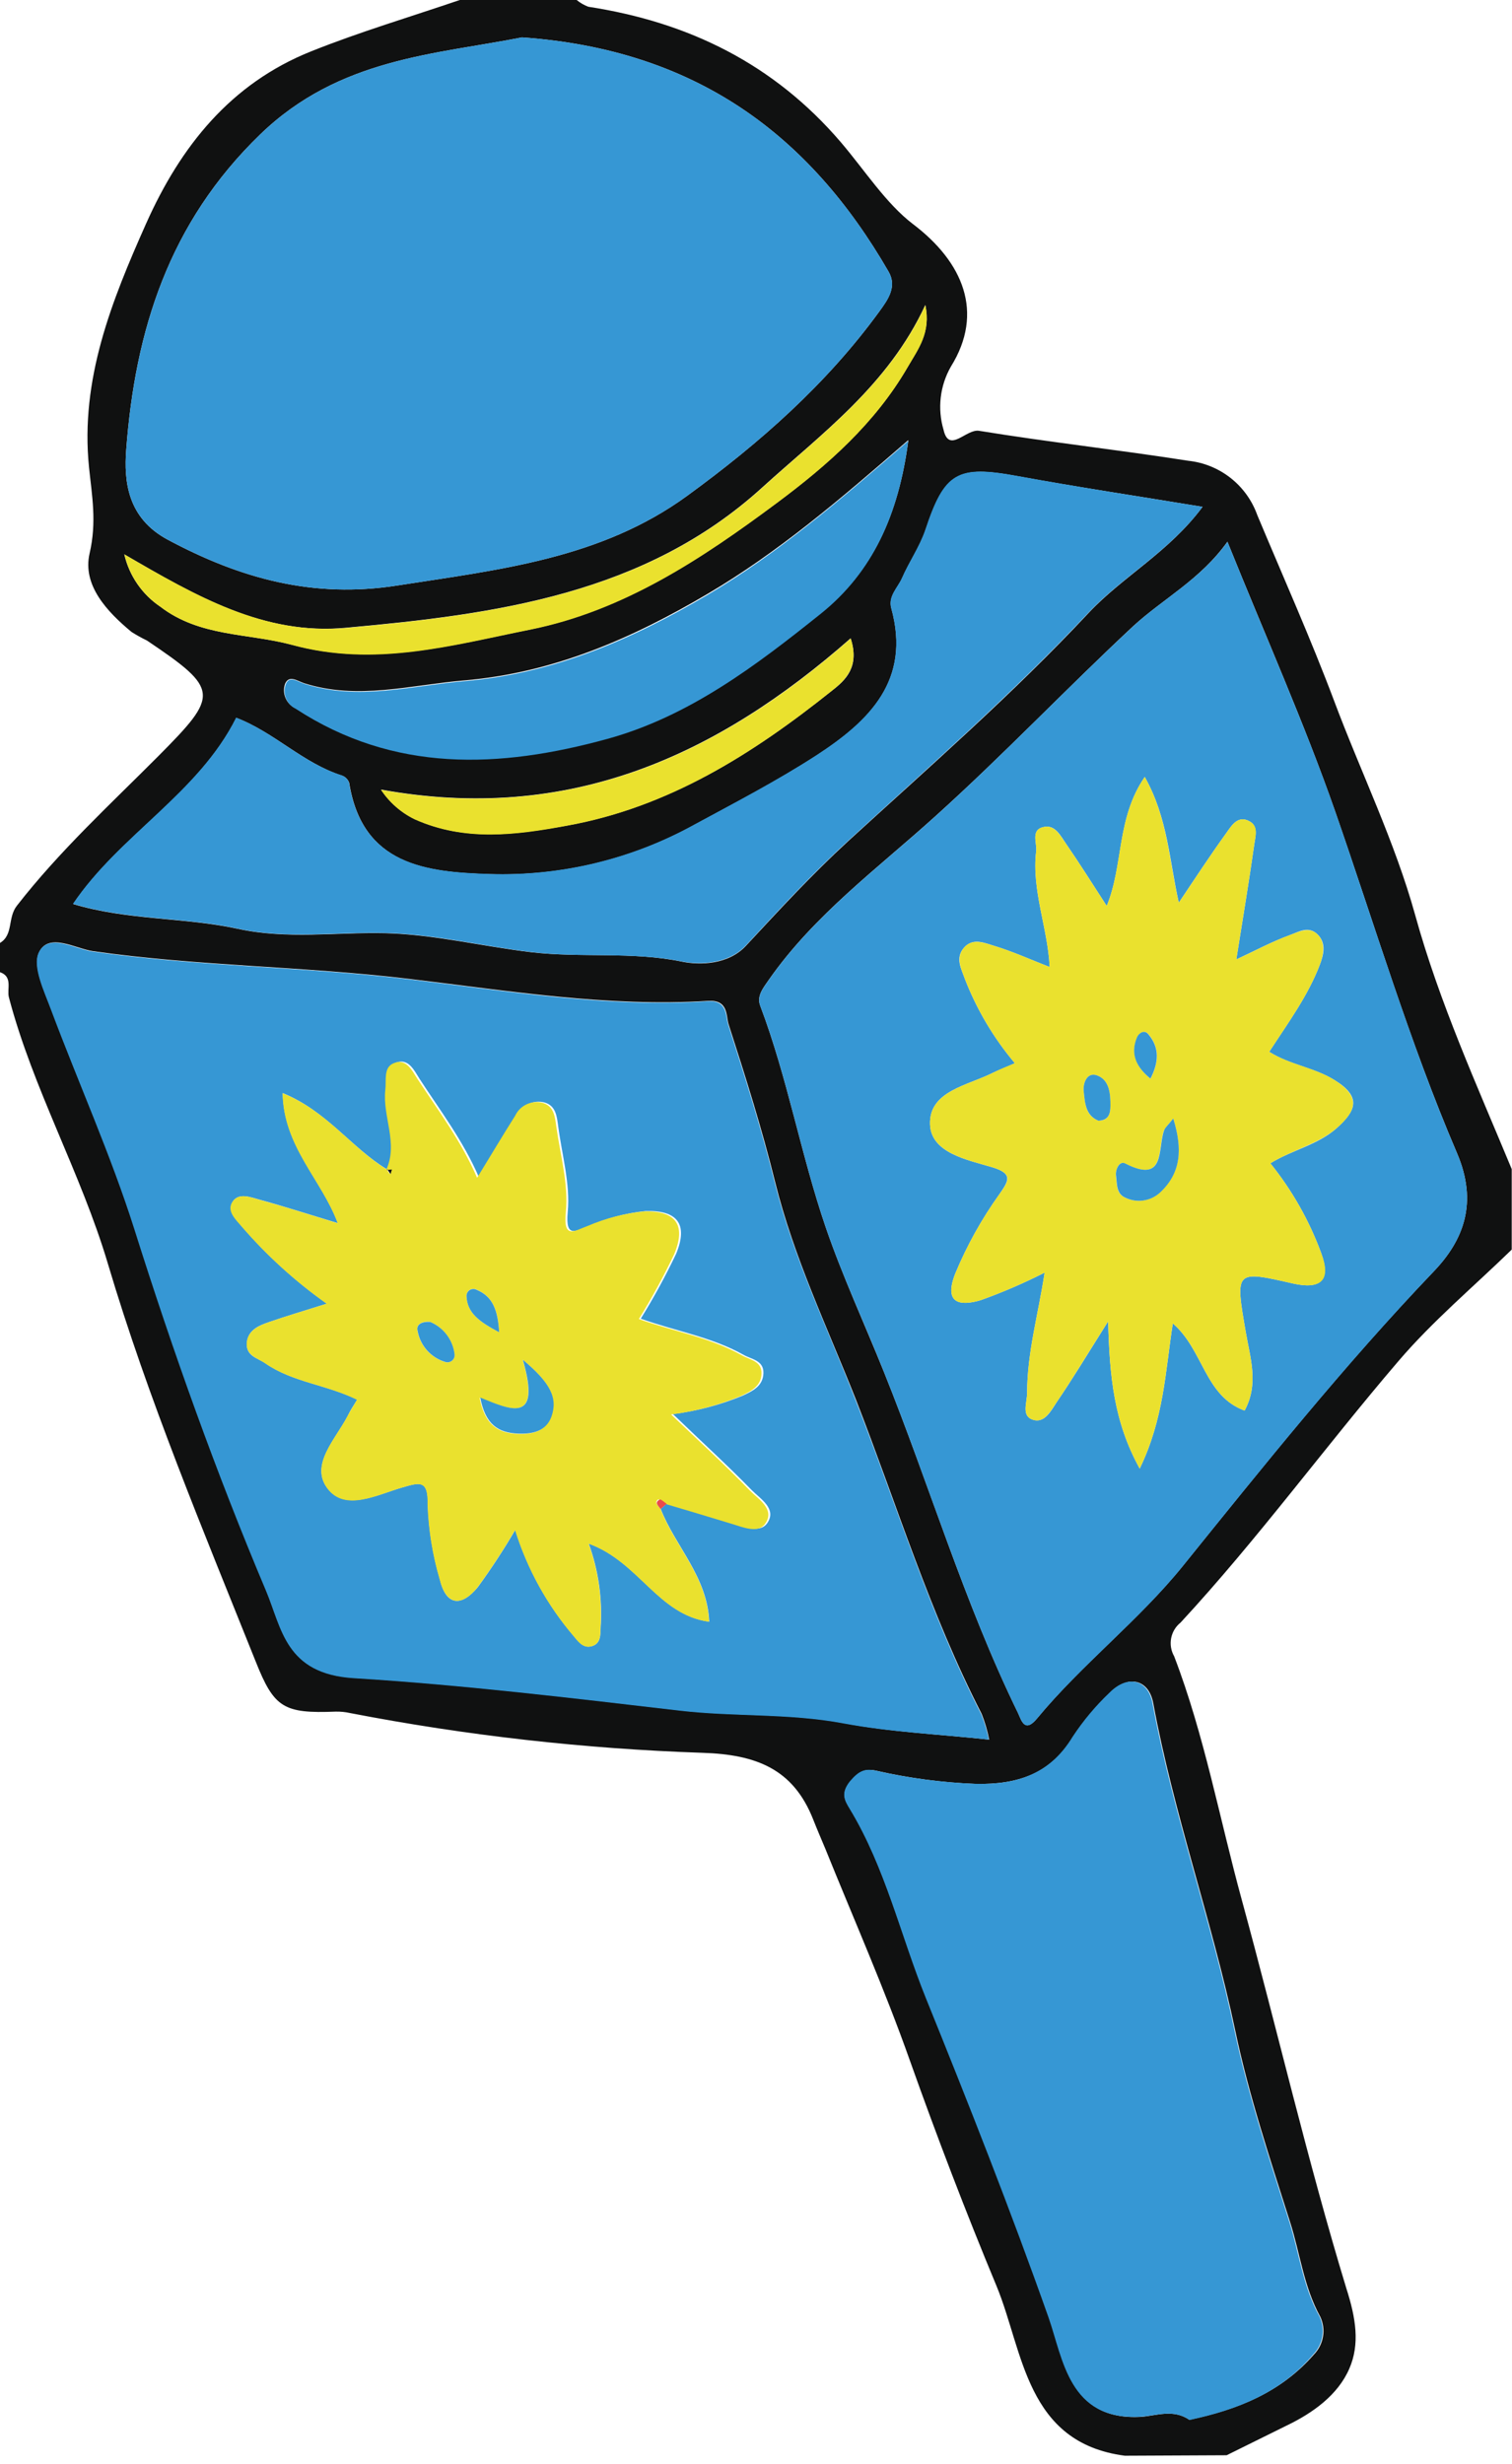
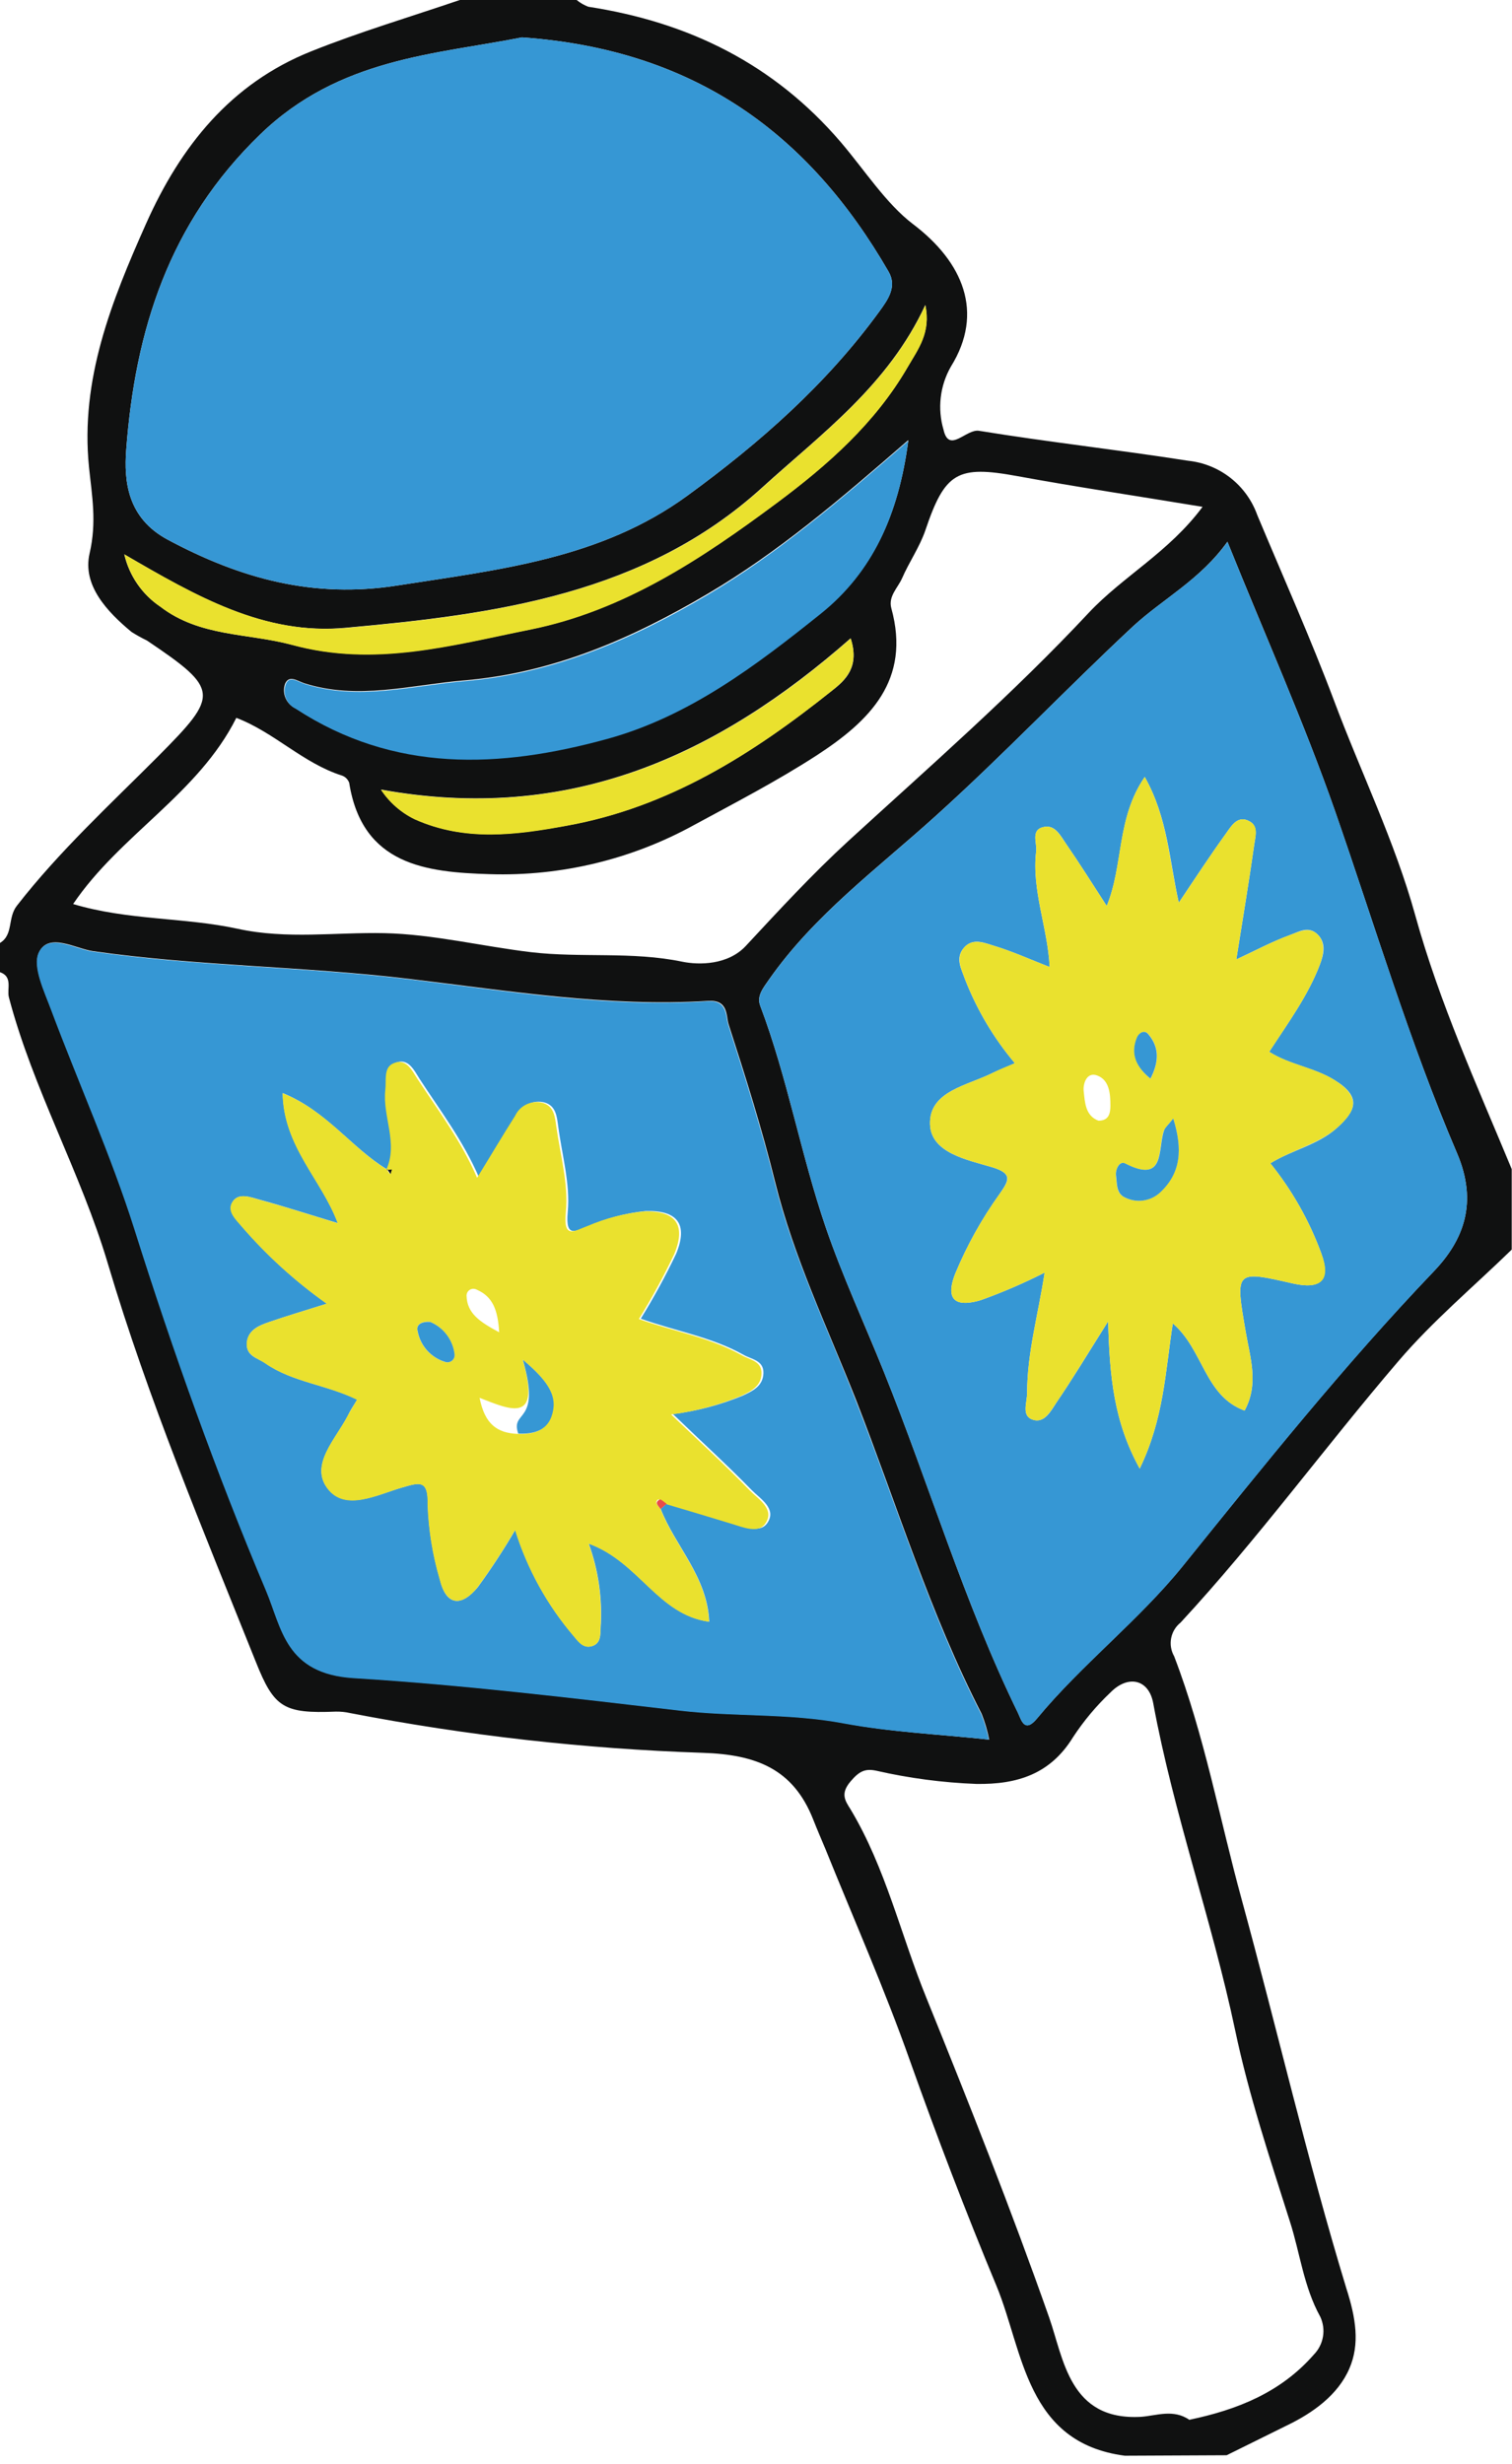
<svg xmlns="http://www.w3.org/2000/svg" width="159" height="259" viewBox="0 0 159 259" fill="none">
  <path d="M118.29 258.11C107.86 256.75 107.621 247.11 104.801 240.29C101.561 232.5 98.521 224.56 95.681 216.57C93.021 209.05 89.791 201.74 86.801 194.34C86.381 193.34 85.921 192.27 85.511 191.23C83.411 185.91 79.511 184.41 73.881 184.23C61.434 183.812 49.038 182.414 36.81 180.05C36.318 179.94 35.815 179.89 35.31 179.9C29.811 180.12 28.821 179.49 26.891 174.64C21.361 160.83 15.591 147.1 11.341 132.81C8.501 123.25 3.481 114.5 0.931 104.81C0.711 103.94 1.37 102.66 0 102.18V99.11C1.44 98.23 0.77 96.48 1.78 95.19C6.24 89.46 11.561 84.58 16.641 79.48C23.041 73.04 23.12 72.48 15.45 67.32C14.893 67.052 14.352 66.751 13.83 66.42C11.22 64.26 8.651 61.49 9.421 58.17C10.191 54.85 9.67 52.12 9.36 49.11C8.42 39.88 11.74 31.63 15.36 23.51C18.98 15.39 24.251 8.78 32.711 5.4C37.831 3.35 43.131 1.78 48.351 0H60.641C61.008 0.303 61.424 0.543 61.87 0.71C72.41 2.33 81.371 6.71 88.431 14.96C90.921 17.88 93.17 21.39 95.99 23.54C101.28 27.54 103.53 32.85 99.99 38.54C99.421 39.536 99.06 40.637 98.928 41.776C98.795 42.916 98.895 44.07 99.221 45.17C99.801 47.72 101.601 45.05 102.961 45.28C110.261 46.47 117.631 47.28 124.961 48.43C126.583 48.602 128.124 49.227 129.406 50.236C130.689 51.244 131.661 52.594 132.211 54.13C134.941 60.65 137.84 67.13 140.32 73.73C143.13 81.22 146.67 88.44 148.82 96.18C151.37 105.4 155.321 114.08 158.971 122.88V131.34C154.971 135.23 150.65 138.85 147.04 143.08C139.29 152.13 132.26 161.78 124.15 170.54C123.633 170.952 123.281 171.535 123.156 172.184C123.032 172.833 123.143 173.506 123.471 174.08C126.651 182.37 128.24 191.13 130.58 199.67C134.3 213.28 137.48 227.05 141.58 240.52C142.58 243.63 143.021 246.37 141.891 248.96C140.691 251.73 138.061 253.62 135.261 254.96L128.99 258.06L118.29 258.11ZM104.021 182.84C103.841 181.917 103.576 181.014 103.23 180.14C97.79 169.56 94.331 158.19 90.02 147.14C87.02 139.55 83.491 132.21 81.511 124.24C80.131 118.66 78.39 113.15 76.62 107.67C76.33 106.77 76.621 105.07 74.471 105.2C63.871 105.86 53.471 104.13 42.961 102.88C31.961 101.56 20.781 101.55 9.761 99.97C7.951 99.71 5.12 97.97 4.11 100.09C3.4 101.57 4.681 104.17 5.421 106.14C8.291 113.84 11.68 121.37 14.16 129.14C18.23 142.01 22.76 154.7 28 167.14C29.68 171.14 30.001 175.91 37.261 176.35C48.671 177.05 60.111 178.43 71.511 179.76C77.241 180.43 83.01 180.02 88.731 181.1C93.671 182.06 98.751 182.27 103.98 182.84H104.021ZM54.891 3.93C45.811 5.73 35.69 6.07 27.36 14.13C17.73 23.44 14.21 34.78 13.271 47.29C13.03 50.54 13.37 54.45 17.65 56.73C25.32 60.83 32.96 62.92 41.78 61.54C52.47 59.87 63.16 58.75 72.28 52.1C79.91 46.54 86.91 40.38 92.49 32.71C93.4 31.45 94.34 30.11 93.44 28.55C85.09 14.09 73.091 5.21 54.891 3.93ZM129.08 56.93C126.22 60.93 122.311 62.93 119.181 65.8C112.131 72.37 105.511 79.35 98.351 85.8C92.301 91.27 85.621 96.16 80.851 102.98C80.231 103.87 79.56 104.69 79.94 105.7C82.82 113.3 84.21 121.33 86.83 128.99C88.6 134.15 90.91 139.12 92.95 144.19C97.75 156.1 101.391 168.46 107.051 180.04C107.391 180.75 107.731 182.22 109.051 180.62C113.771 174.91 119.74 170.32 124.36 164.62C132.9 154.04 141.36 143.46 150.78 133.62C153.9 130.36 155.451 126.42 153.211 121.19C148.211 109.51 144.58 97.28 140.4 85.27C137.15 75.97 133.1 66.93 129.08 56.95V56.93ZM125.08 254.33C130.14 253.27 134.701 251.45 138.181 247.46C138.677 246.945 139.005 246.292 139.123 245.587C139.241 244.882 139.142 244.158 138.841 243.51C137.091 240.35 136.71 236.81 135.65 233.51C133.54 226.86 131.321 220.21 129.891 213.41C127.451 201.83 123.421 190.66 121.271 179.01C120.801 176.48 118.621 176.01 116.771 177.89C115.288 179.294 113.972 180.864 112.851 182.57C110.461 186.47 106.98 187.57 102.65 187.5C99.112 187.364 95.593 186.899 92.141 186.11C90.951 185.86 90.341 186.18 89.431 187.25C88.361 188.52 88.861 189.25 89.431 190.15C93.151 196.34 94.731 203.41 97.431 210.02C101.921 221.11 106.34 232.25 110.32 243.56C111.86 247.93 112.45 254.45 119.99 254.02C121.59 253.91 123.391 253.16 125.091 254.35L125.08 254.33ZM126.45 53.27C119.55 52.13 113.241 51.19 106.961 50.04C100.681 48.89 99.37 49.64 97.32 55.71C96.72 57.48 95.601 59.07 94.851 60.8C94.401 61.8 93.391 62.68 93.731 63.93C95.82 71.51 91.431 75.79 85.841 79.42C81.711 82.09 77.35 84.35 73.03 86.69C66.448 90.326 59.006 92.119 51.49 91.88C44.84 91.68 38.091 90.94 36.721 82.28C36.66 82.106 36.56 81.947 36.431 81.816C36.301 81.684 36.144 81.584 35.971 81.52C31.881 80.23 28.861 76.98 24.851 75.45C20.851 83.45 12.62 87.73 7.69 95.02C13.47 96.75 19.38 96.4 25 97.62C30.17 98.75 35.311 97.97 40.421 98.08C45.531 98.19 50.721 99.47 55.851 100.08C61.141 100.7 66.45 99.98 71.75 101.08C73.5 101.44 76.551 101.44 78.431 99.42C81.921 95.67 85.371 91.92 89.181 88.42C97.751 80.58 106.52 72.93 114.48 64.42C118.08 60.58 122.921 58.04 126.461 53.27H126.45ZM95.5 46.27C88.28 52.55 81.79 58.07 74.44 62.4C66.52 67.07 58.26 70.72 48.79 71.52C43.15 72 37.62 73.61 31.98 71.81C31.28 71.58 30.401 70.9 29.98 71.87C29.81 72.354 29.826 72.883 30.023 73.356C30.221 73.829 30.587 74.212 31.051 74.43C41.411 81.19 52.5 80.69 63.75 77.61C72.38 75.25 79.43 69.9 86.25 64.44C91.77 60.14 94.491 54.07 95.511 46.34L95.5 46.27ZM13.07 58.27C13.592 60.514 14.947 62.477 16.86 63.76C21.01 66.95 26.041 66.53 30.671 67.76C39.411 70.12 47.5 67.81 55.75 66.16C65.61 64.16 73.82 58.7 81.7 52.84C87.01 48.89 92.02 44.48 95.44 38.58C96.54 36.68 97.911 34.96 97.301 32.06C93.391 40.51 86.37 45.59 80.15 51.24C67.82 62.45 52.151 64.56 36.391 65.98C27.771 66.8 20.61 62.66 13.08 58.27H13.07ZM89.45 67.09C75.45 79.39 59.91 86.58 40.07 82.99C40.953 84.327 42.179 85.401 43.62 86.1C48.89 88.46 54.22 87.74 59.62 86.77C70.33 84.84 79.171 79.23 87.471 72.6C88.981 71.45 90.401 70.06 89.461 67.11L89.45 67.09Z" fill="#101111" />
  <path d="M103.981 182.84C98.711 182.28 93.631 182.06 88.691 181.14C82.971 180.06 77.201 180.47 71.471 179.8C60.071 178.47 48.631 177.09 37.221 176.39C30.011 175.95 29.642 171.17 27.962 167.18C22.721 154.77 18.191 142.08 14.121 129.18C11.641 121.36 8.251 113.83 5.381 106.18C4.641 104.18 3.381 101.61 4.071 100.13C5.071 98 7.911 99.751 9.721 100.01C20.721 101.59 31.891 101.6 42.921 102.92C53.391 104.17 63.831 105.92 74.431 105.24C76.541 105.11 76.291 106.81 76.581 107.71C78.351 113.19 80.091 118.71 81.471 124.28C83.471 132.28 87.021 139.59 89.981 147.18C94.291 158.18 97.751 169.58 103.191 180.18C103.535 181.041 103.799 181.931 103.981 182.84ZM40.671 122.89C36.961 120.65 34.371 116.78 29.731 114.89C29.841 120.53 33.811 123.94 35.531 128.56C32.531 127.66 29.961 126.82 27.321 126.1C26.371 125.84 25.101 125.32 24.471 126.3C23.841 127.28 24.861 128.2 25.471 128.95C28.101 131.99 31.089 134.699 34.371 137.02C32.081 137.74 30.161 138.31 28.281 138.96C27.181 139.33 26.041 139.82 25.962 141.19C25.881 142.56 27.111 142.73 27.911 143.29C30.771 145.29 34.331 145.52 37.561 147.11C37.161 147.76 36.811 148.28 36.561 148.83C35.301 151.26 32.561 153.98 34.441 156.43C36.321 158.88 39.671 157.1 42.301 156.34C44.091 155.83 45.051 155.46 44.981 158.14C45.075 160.797 45.501 163.43 46.251 165.98C46.91 168.84 48.55 168.88 50.251 166.81C51.66 164.877 52.972 162.874 54.181 160.81C55.465 164.926 57.575 168.738 60.381 172.01C60.841 172.58 61.381 173.29 62.271 173.01C63.161 172.73 63.141 171.88 63.161 171.1C63.367 168.092 62.941 165.074 61.911 162.24C67.211 164.15 69.191 169.72 74.581 170.45C74.381 165.7 71.011 162.53 69.481 158.6L70.131 158.02C72.441 158.72 74.771 159.41 77.131 160.12C78.361 160.49 79.951 161.19 80.701 160.06C81.701 158.57 79.961 157.54 79.061 156.63C76.441 153.95 73.671 151.43 70.771 148.63C73.274 148.311 75.725 147.666 78.061 146.71C79.131 146.21 80.231 145.71 80.281 144.34C80.331 142.97 79.021 142.88 78.191 142.4C74.861 140.53 71.061 139.91 67.381 138.6C68.746 136.397 69.988 134.12 71.101 131.78C72.401 128.64 71.211 127.18 67.871 127.29C65.834 127.504 63.843 128.023 61.962 128.83C60.672 129.27 59.421 130.33 59.701 127.38C59.981 124.43 59.091 121.38 58.701 118.38C58.561 117.38 58.481 116.24 57.281 115.88C56.714 115.728 56.112 115.78 55.581 116.027C55.049 116.274 54.62 116.7 54.371 117.23C53.011 119.31 51.741 121.46 50.371 123.75C48.691 119.87 46.301 116.75 44.131 113.41C43.571 112.54 42.941 111.11 41.551 111.73C40.551 112.19 40.841 113.52 40.721 114.51C40.401 117.33 42.121 120.12 40.801 122.94L40.671 122.89Z" fill="#3697D4" />
  <path d="M54.891 3.93C73.091 5.21 85.09 14.09 93.44 28.55C94.34 30.11 93.44 31.45 92.49 32.71C86.91 40.38 79.91 46.54 72.28 52.1C63.16 58.75 52.47 59.87 41.78 61.54C32.96 62.92 25.32 60.83 17.65 56.73C13.37 54.45 13.03 50.54 13.271 47.29C14.21 34.78 17.73 23.44 27.36 14.13C35.69 6.07 45.811 5.73 54.891 3.93Z" fill="#3697D4" />
  <path d="M129.081 56.95C133.081 66.95 137.151 75.95 140.401 85.28C144.581 97.28 148.211 109.52 153.211 121.2C155.451 126.43 153.901 130.37 150.781 133.63C141.371 143.48 132.901 154.06 124.361 164.63C119.741 170.35 113.771 174.94 109.051 180.63C107.731 182.23 107.391 180.76 107.051 180.05C101.391 168.47 97.751 156.11 92.951 144.2C90.951 139.13 88.6 134.2 86.831 129C84.21 121.34 82.831 113.31 79.941 105.71C79.561 104.71 80.231 103.88 80.851 102.99C85.621 96.17 92.301 91.28 98.351 85.81C105.511 79.34 112.131 72.36 119.181 65.81C122.311 62.91 126.221 60.94 129.081 56.95ZM133.591 122.27C135.891 120.85 138.591 120.35 140.591 118.55C142.591 116.75 143.211 115.3 140.381 113.55C138.241 112.2 135.661 111.94 133.471 110.55C135.471 107.48 137.531 104.68 138.771 101.45C139.181 100.38 139.511 99.15 138.551 98.21C137.591 97.27 136.551 97.96 135.671 98.27C133.771 98.96 131.971 99.93 130.011 100.84C130.661 96.73 131.331 92.76 131.891 88.79C132.001 87.97 132.361 86.86 131.411 86.33C130.171 85.64 129.511 86.78 128.961 87.55C127.251 89.92 125.641 92.37 123.961 94.88C122.961 90.39 122.791 85.94 120.381 81.66C117.381 86.03 118.171 90.89 116.381 95.22C114.871 92.89 113.531 90.75 112.101 88.68C111.541 87.87 110.971 86.68 109.811 86.91C108.331 87.18 109.071 88.59 108.961 89.47C108.471 93.57 110.171 97.47 110.381 101.64C108.331 100.84 106.481 100 104.561 99.42C103.561 99.12 102.311 98.52 101.361 99.62C100.411 100.72 101.111 101.85 101.461 102.88C102.712 106.107 104.49 109.104 106.721 111.75C105.791 112.16 105.091 112.44 104.421 112.75C101.771 114.1 97.681 114.66 97.801 118.18C97.911 121.18 101.69 121.9 104.29 122.67C106.6 123.35 106.051 124.13 105.101 125.51C103.242 128.101 101.686 130.895 100.461 133.84C99.211 137 100.911 137.31 103.121 136.66C105.423 135.837 107.671 134.868 109.851 133.76C109.181 138.15 108.011 142.19 108.011 146.4C108.011 147.4 107.411 148.75 108.521 149.19C109.801 149.7 110.521 148.29 111.091 147.42C112.771 144.96 114.311 142.42 116.531 138.88C116.681 144.68 117.131 149.44 119.851 154.36C122.391 149.12 122.541 144.19 123.331 139.1C126.561 141.87 126.671 146.73 130.881 148.26C132.401 145.47 131.471 142.73 131.011 140.05C129.881 133.51 129.851 133.51 135.951 134.9C138.901 135.57 139.951 134.55 138.951 131.75C137.695 128.318 135.885 125.115 133.591 122.27Z" fill="#3697D4" />
-   <path d="M125.091 254.35C123.391 253.16 121.591 253.91 119.921 254.01C112.381 254.44 111.791 247.92 110.251 243.55C106.251 232.24 101.851 221.1 97.361 210.01C94.691 203.4 93.111 196.33 89.361 190.14C88.841 189.28 88.361 188.51 89.361 187.24C90.271 186.17 90.881 185.85 92.071 186.1C95.523 186.889 99.042 187.355 102.581 187.49C106.911 187.6 110.391 186.49 112.781 182.56C113.903 180.854 115.218 179.284 116.701 177.88C118.551 176.03 120.701 176.47 121.201 179C123.351 190.65 127.381 201.82 129.821 213.4C131.251 220.2 133.471 226.85 135.581 233.5C136.641 236.83 137.021 240.37 138.771 243.5C139.073 244.148 139.171 244.872 139.053 245.577C138.935 246.282 138.607 246.936 138.111 247.45C134.711 251.47 130.151 253.27 125.091 254.35Z" fill="#3697D4" />
-   <path d="M126.462 53.27C122.922 58.02 118.082 60.56 114.462 64.4C106.462 72.91 97.731 80.56 89.161 88.4C85.351 91.89 81.901 95.64 78.411 99.4C76.531 101.4 73.481 101.4 71.731 101.06C66.431 99.99 61.121 100.71 55.831 100.06C50.701 99.45 45.661 98.17 40.401 98.06C35.141 97.95 30.151 98.73 24.981 97.6C19.361 96.38 13.452 96.73 7.672 95C12.602 87.71 20.841 83.4 24.831 75.43C28.831 76.96 31.831 80.21 35.951 81.5C36.124 81.564 36.282 81.665 36.412 81.796C36.542 81.927 36.64 82.086 36.701 82.26C38.071 90.921 44.822 91.66 51.472 91.86C58.988 92.099 66.429 90.306 73.012 86.67C77.332 84.33 81.691 82.07 85.821 79.4C91.411 75.77 95.822 71.49 93.712 63.91C93.372 62.66 94.381 61.78 94.831 60.78C95.581 59.05 96.702 57.46 97.302 55.69C99.302 49.62 100.671 48.87 106.941 50.02C113.211 51.17 119.562 52.15 126.462 53.27Z" fill="#3697D4" />
  <path d="M95.51 46.34C94.51 54.07 91.77 60.14 86.31 64.51C79.49 69.97 72.44 75.32 63.81 77.68C52.56 80.76 41.469 81.26 31.11 74.5C30.646 74.281 30.28 73.899 30.082 73.426C29.884 72.953 29.869 72.423 30.039 71.94C30.409 70.94 31.289 71.65 32.039 71.88C37.679 73.68 43.21 72.07 48.85 71.59C58.32 70.79 66.579 67.14 74.499 62.47C81.799 58.14 88.29 52.62 95.51 46.34Z" fill="#3697D4" />
  <path d="M13.08 58.27C20.61 62.64 27.77 66.78 36.4 66C52.15 64.58 67.83 62.47 80.16 51.26C86.38 45.61 93.4 40.53 97.311 32.08C97.921 34.98 96.55 36.7 95.45 38.6C92.03 44.5 87.021 48.91 81.711 52.86C73.831 58.72 65.621 64.2 55.761 66.18C47.511 67.83 39.421 70.18 30.681 67.78C26.051 66.53 21.02 66.95 16.87 63.78C14.953 62.492 13.597 60.522 13.08 58.27Z" fill="#EAE12E" />
  <path d="M89.461 67.11C90.401 70.06 88.931 71.45 87.461 72.62C79.161 79.25 70.32 84.86 59.61 86.79C54.23 87.79 48.9 88.48 43.61 86.12C42.169 85.421 40.943 84.347 40.06 83.01C59.92 86.6 75.501 79.41 89.461 67.11Z" fill="#EAE12E" />
  <path d="M69.462 158.61C70.992 162.54 74.362 165.71 74.561 170.46C69.171 169.73 67.192 164.16 61.892 162.25C62.922 165.084 63.347 168.102 63.142 171.11C63.142 171.89 63.141 172.74 62.251 173.02C61.361 173.3 60.821 172.58 60.361 172.02C57.554 168.747 55.445 164.936 54.161 160.82C52.952 162.884 51.64 164.886 50.231 166.82C48.571 168.89 46.931 168.82 46.231 165.99C45.482 163.44 45.056 160.806 44.962 158.15C45.032 155.47 44.071 155.84 42.281 156.35C39.651 157.11 36.282 158.94 34.422 156.44C32.562 153.94 35.281 151.27 36.541 148.84C36.831 148.29 37.181 147.77 37.541 147.12C34.311 145.53 30.752 145.28 27.892 143.3C27.091 142.74 25.891 142.5 25.941 141.2C25.991 139.9 27.162 139.34 28.262 138.97C30.142 138.32 32.062 137.75 34.352 137.03C31.07 134.709 28.081 131.999 25.451 128.96C24.821 128.21 23.781 127.31 24.451 126.31C25.121 125.31 26.352 125.85 27.302 126.11C29.942 126.83 32.552 127.67 35.512 128.57C33.792 123.95 29.822 120.57 29.712 114.9C34.352 116.75 36.941 120.62 40.651 122.9L41.012 123.41L41.151 122.93L40.602 122.98C41.922 120.16 40.201 117.37 40.521 114.55C40.641 113.55 40.312 112.23 41.352 111.77C42.742 111.15 43.352 112.58 43.932 113.45C46.102 116.75 48.492 119.91 50.172 123.79C51.582 121.5 52.852 119.35 54.172 117.27C54.422 116.739 54.85 116.314 55.382 116.067C55.914 115.82 56.515 115.768 57.081 115.92C58.281 116.28 58.361 117.42 58.501 118.42C58.921 121.42 59.801 124.48 59.501 127.42C59.201 130.36 60.502 129.31 61.762 128.87C63.643 128.063 65.636 127.543 67.672 127.33C71.012 127.22 72.201 128.68 70.901 131.82C69.788 134.16 68.546 136.437 67.182 138.64C70.862 139.95 74.661 140.57 77.991 142.44C78.821 142.92 80.121 143.04 80.081 144.38C80.041 145.72 78.931 146.25 77.861 146.75C75.525 147.705 73.075 148.351 70.571 148.67C73.471 151.44 76.241 153.96 78.861 156.67C79.761 157.58 81.491 158.61 80.501 160.1C79.751 161.23 78.162 160.53 76.932 160.16C74.622 159.45 72.292 158.76 69.932 158.06C69.682 157.9 69.321 157.55 69.201 157.61C68.751 157.93 69.252 158.27 69.462 158.61ZM54.962 142.92C56.962 149.77 53.622 148.15 50.432 146.92C50.982 149.71 52.292 150.62 54.432 150.71C55.962 150.77 57.351 150.47 57.911 148.95C58.681 146.92 57.831 145.32 54.981 142.92H54.962ZM45.231 138.92C44.421 138.86 43.721 139.15 43.911 139.92C44.047 140.671 44.389 141.37 44.897 141.94C45.406 142.51 46.06 142.928 46.791 143.15C46.912 143.194 47.042 143.206 47.169 143.185C47.296 143.164 47.415 143.111 47.516 143.031C47.616 142.95 47.695 142.846 47.743 142.726C47.791 142.607 47.807 142.478 47.791 142.35C47.706 141.605 47.425 140.896 46.974 140.297C46.525 139.697 45.923 139.229 45.231 138.94V138.92ZM52.491 140.01C52.351 137.67 51.812 136.28 50.132 135.55C50.021 135.488 49.897 135.457 49.77 135.459C49.644 135.461 49.52 135.496 49.412 135.561C49.304 135.626 49.214 135.718 49.152 135.829C49.091 135.939 49.06 136.064 49.062 136.19C49.121 138.05 50.441 138.93 52.491 140.03V140.01Z" fill="#EAE12E" />
  <path d="M133.589 122.27C135.883 125.115 137.693 128.318 138.949 131.75C140.019 134.55 138.949 135.57 135.949 134.9C129.849 133.51 129.879 133.51 131.009 140.05C131.469 142.73 132.4 145.47 130.88 148.26C126.67 146.73 126.559 141.87 123.329 139.1C122.539 144.19 122.389 149.1 119.849 154.36C117.129 149.44 116.679 144.68 116.529 138.88C114.309 142.39 112.769 144.96 111.089 147.42C110.489 148.29 109.799 149.7 108.519 149.19C107.409 148.75 108.009 147.39 108.009 146.4C108.009 142.19 109.179 138.15 109.849 133.76C107.669 134.868 105.421 135.837 103.119 136.66C100.909 137.31 99.21 137 100.46 133.84C101.684 130.895 103.24 128.101 105.099 125.51C106.099 124.13 106.599 123.35 104.289 122.67C101.689 121.9 97.909 121.16 97.799 118.18C97.679 114.66 101.8 114.1 104.42 112.75C105.09 112.41 105.789 112.13 106.719 111.75C104.488 109.104 102.711 106.107 101.46 102.88C101.11 101.88 100.459 100.69 101.359 99.62C102.259 98.55 103.549 99.12 104.559 99.42C106.479 100 108.33 100.84 110.38 101.64C110.17 97.45 108.47 93.57 108.96 89.47C109.07 88.59 108.329 87.18 109.809 86.91C110.969 86.69 111.539 87.91 112.099 88.68C113.529 90.75 114.87 92.89 116.38 95.22C118.15 90.89 117.38 86.03 120.38 81.66C122.79 85.94 122.92 90.39 123.96 94.88C125.66 92.37 127.27 89.88 128.96 87.55C129.51 86.78 130.169 85.64 131.409 86.33C132.409 86.86 131.999 87.97 131.889 88.79C131.329 92.79 130.659 96.73 130.009 100.84C132.009 99.93 133.77 98.96 135.67 98.27C136.53 97.96 137.669 97.34 138.549 98.21C139.429 99.08 139.179 100.38 138.769 101.45C137.529 104.68 135.499 107.45 133.469 110.55C135.659 111.93 138.24 112.19 140.38 113.55C143.21 115.34 142.539 116.84 140.589 118.55C138.639 120.26 135.889 120.85 133.589 122.27ZM123.38 117.56C122.83 118.26 122.5 118.56 122.38 118.85C121.71 120.85 122.539 124.46 118.289 122.28C117.709 121.99 117.289 122.91 117.339 123.58C117.469 124.42 117.339 125.48 118.339 125.89C118.921 126.169 119.573 126.269 120.212 126.178C120.85 126.087 121.448 125.81 121.929 125.38C124.199 123.27 124.36 120.81 123.38 117.56ZM115.509 117.79C116.599 117.79 116.759 117.04 116.769 116.24C116.769 114.97 116.67 113.52 115.38 113.04C114.29 112.63 113.87 113.89 113.96 114.69C114.09 115.86 114.129 117.27 115.509 117.79ZM120.999 113.37C121.839 111.69 121.999 110.12 120.759 108.69C120.339 108.18 119.759 108.6 119.569 109.06C118.849 110.82 119.539 112.18 120.979 113.37H120.999Z" fill="#EAE12E" />
-   <path d="M54.98 142.92C57.85 145.32 58.7 146.92 57.98 148.92C57.42 150.44 55.98 150.74 54.5 150.68C52.34 150.59 51.03 149.68 50.5 146.89C53.62 148.15 56.98 149.77 54.98 142.92Z" fill="#3697D4" />
+   <path d="M54.98 142.92C57.85 145.32 58.7 146.92 57.98 148.92C57.42 150.44 55.98 150.74 54.5 150.68C53.62 148.15 56.98 149.77 54.98 142.92Z" fill="#3697D4" />
  <path d="M45.231 138.94C45.923 139.227 46.526 139.693 46.978 140.291C47.43 140.889 47.714 141.596 47.801 142.34C47.817 142.467 47.8 142.597 47.752 142.716C47.704 142.835 47.626 142.94 47.526 143.02C47.425 143.101 47.306 143.154 47.179 143.175C47.052 143.196 46.922 143.184 46.801 143.14C46.07 142.919 45.415 142.5 44.907 141.93C44.398 141.36 44.058 140.661 43.921 139.91C43.721 139.17 44.421 138.88 45.231 138.94Z" fill="#3697D4" />
-   <path d="M52.49 140.03C50.44 138.93 49.121 138.03 49.061 136.21C49.059 136.084 49.09 135.959 49.151 135.849C49.213 135.738 49.303 135.646 49.411 135.581C49.52 135.516 49.643 135.482 49.77 135.48C49.896 135.478 50.02 135.508 50.131 135.57C51.811 136.27 52.35 137.69 52.49 140.03Z" fill="#3697D4" />
  <path d="M40.66 122.97L41.211 122.92L41.07 123.4L40.711 122.89L40.66 122.97Z" fill="#101111" />
  <path d="M69.462 158.61C69.252 158.27 68.751 157.93 69.382 157.61C69.501 157.55 69.861 157.9 70.111 158.06L69.462 158.61Z" fill="#E94B4B" />
  <path d="M123.379 117.56C124.379 120.81 124.199 123.31 121.949 125.38C121.467 125.81 120.87 126.087 120.231 126.178C119.592 126.269 118.941 126.169 118.359 125.89C117.359 125.48 117.479 124.42 117.359 123.58C117.269 122.91 117.729 121.99 118.309 122.28C122.559 124.46 121.729 120.83 122.399 118.85C122.499 118.52 122.829 118.27 123.379 117.56Z" fill="#3697D4" />
-   <path d="M115.511 117.79C114.131 117.24 114.091 115.86 113.961 114.69C113.871 113.89 114.291 112.63 115.381 113.04C116.671 113.52 116.781 114.97 116.771 116.24C116.761 117.04 116.601 117.75 115.511 117.79Z" fill="#3697D4" />
  <path d="M120.981 113.37C119.521 112.18 118.831 110.82 119.551 109.06C119.731 108.6 120.321 108.18 120.741 108.69C121.981 110.12 121.841 111.69 120.981 113.37Z" fill="#3697D4" />
</svg>